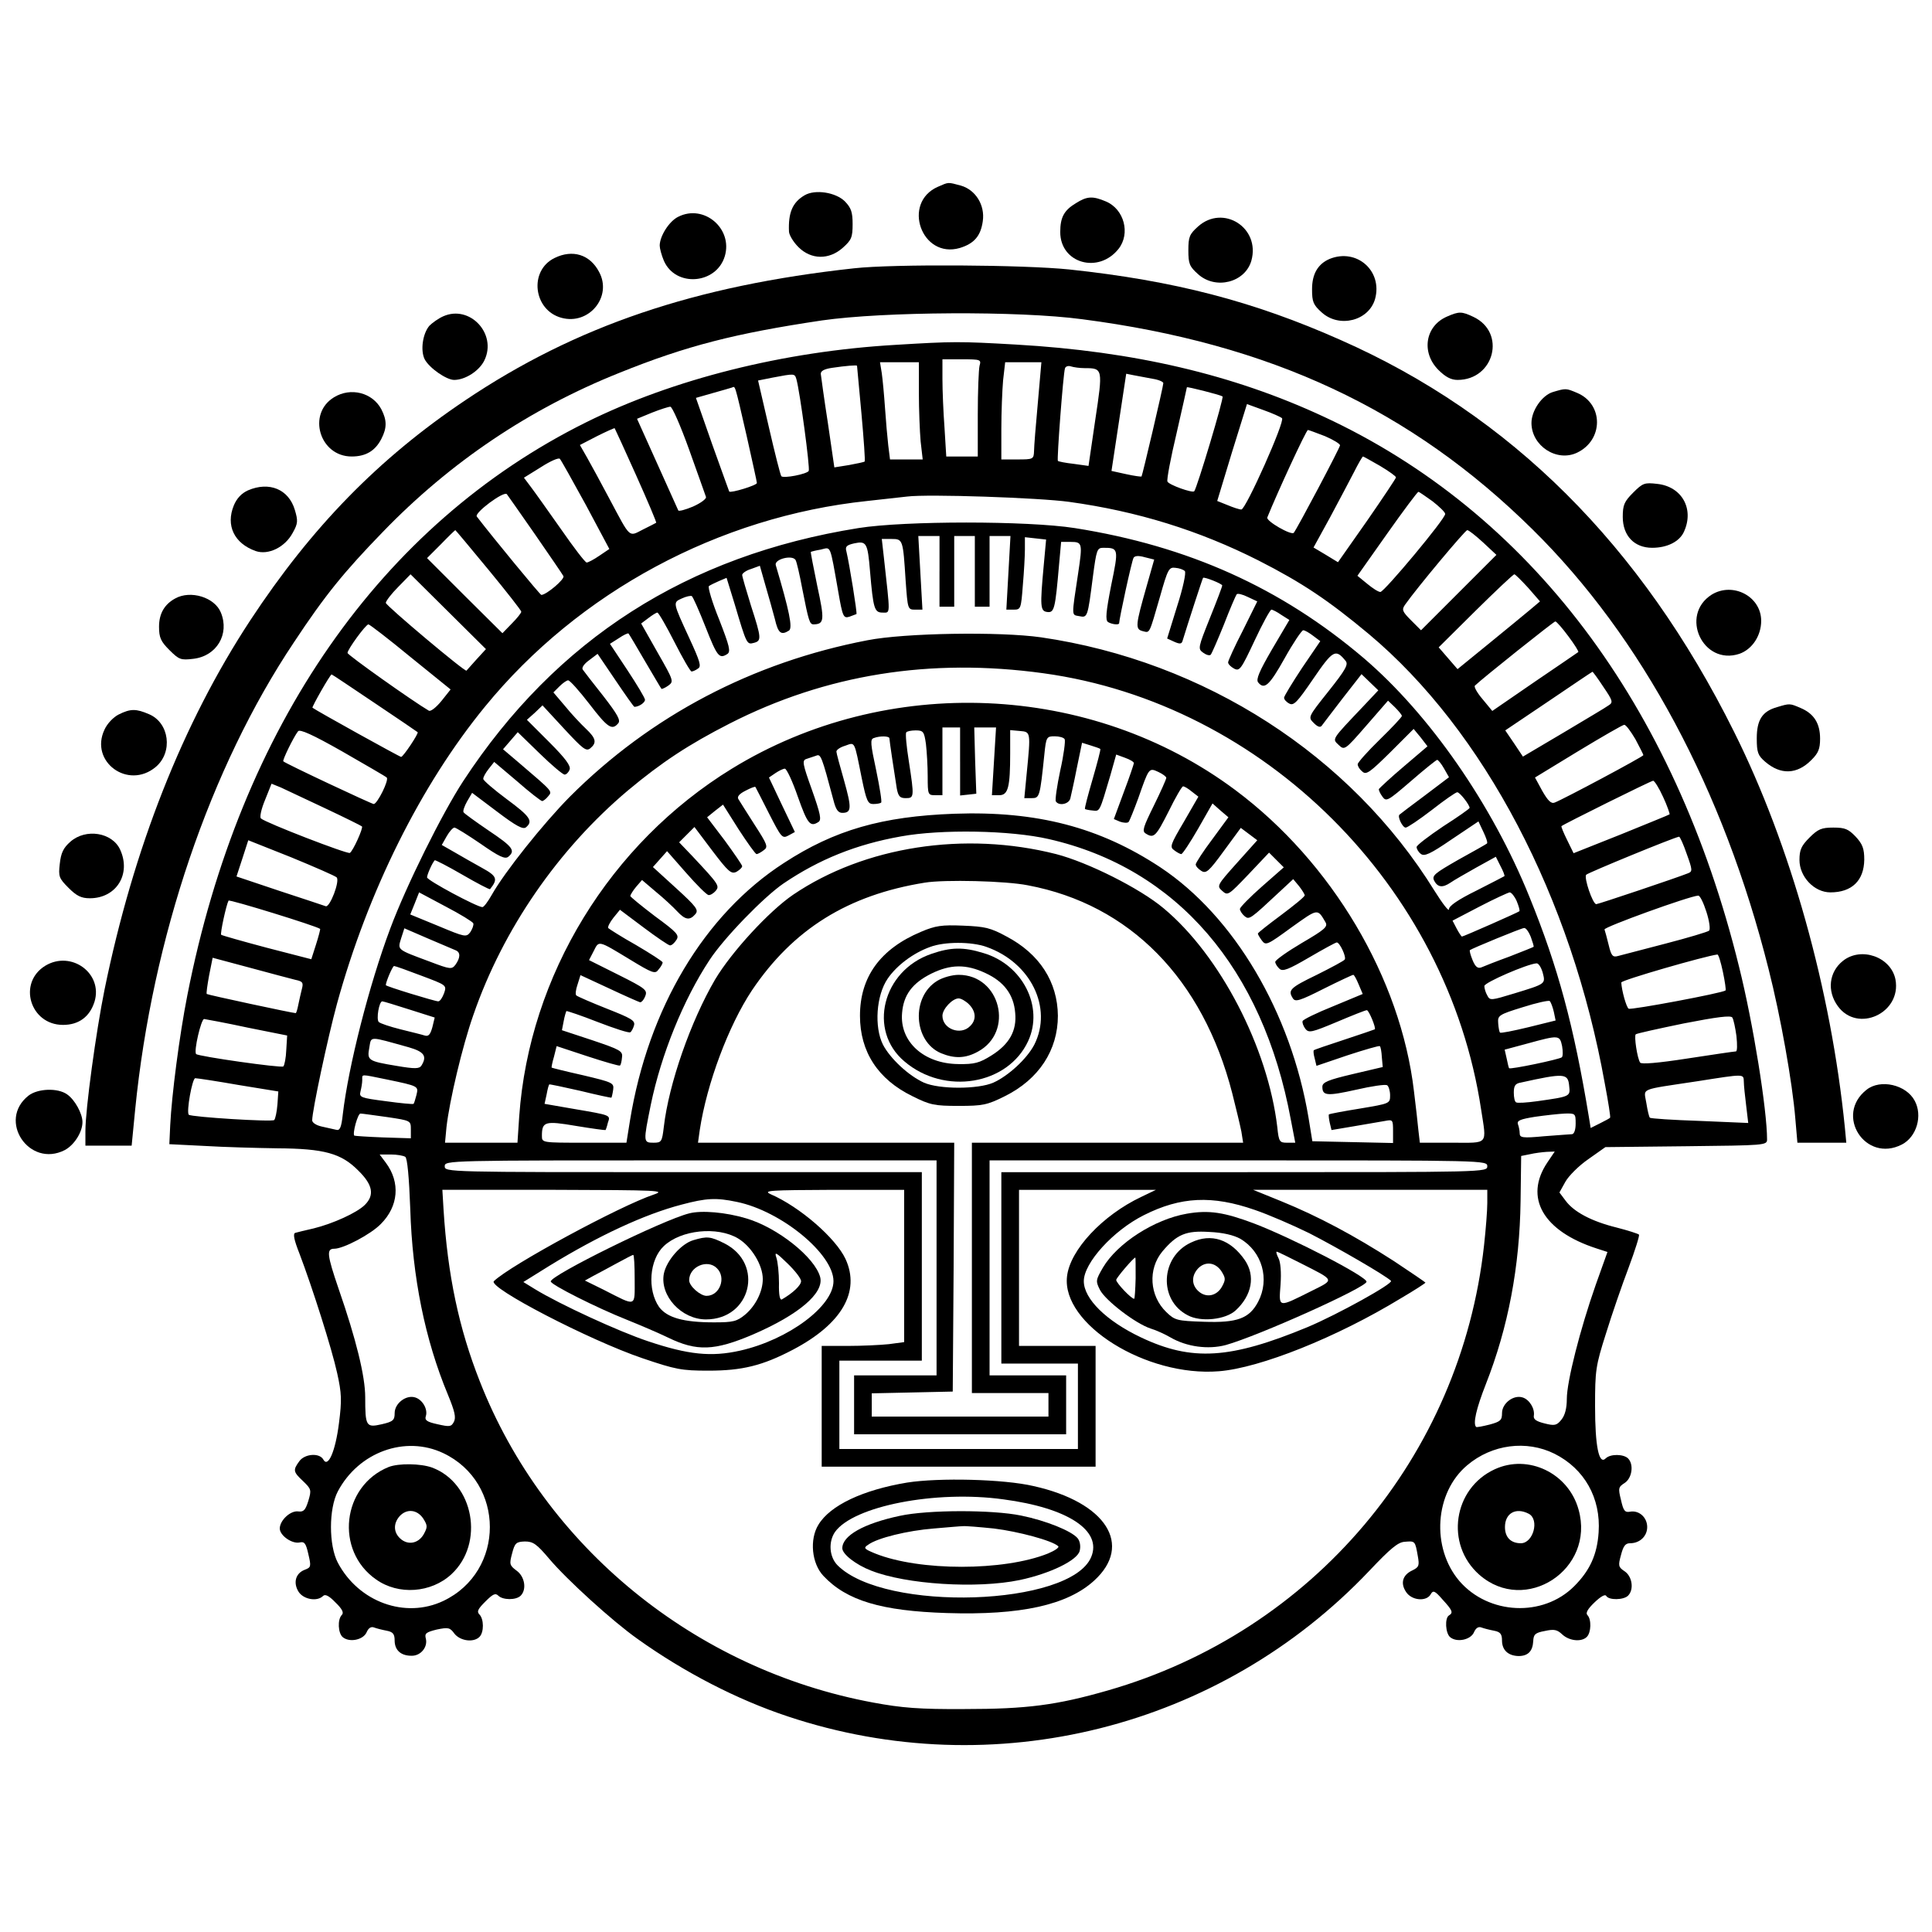
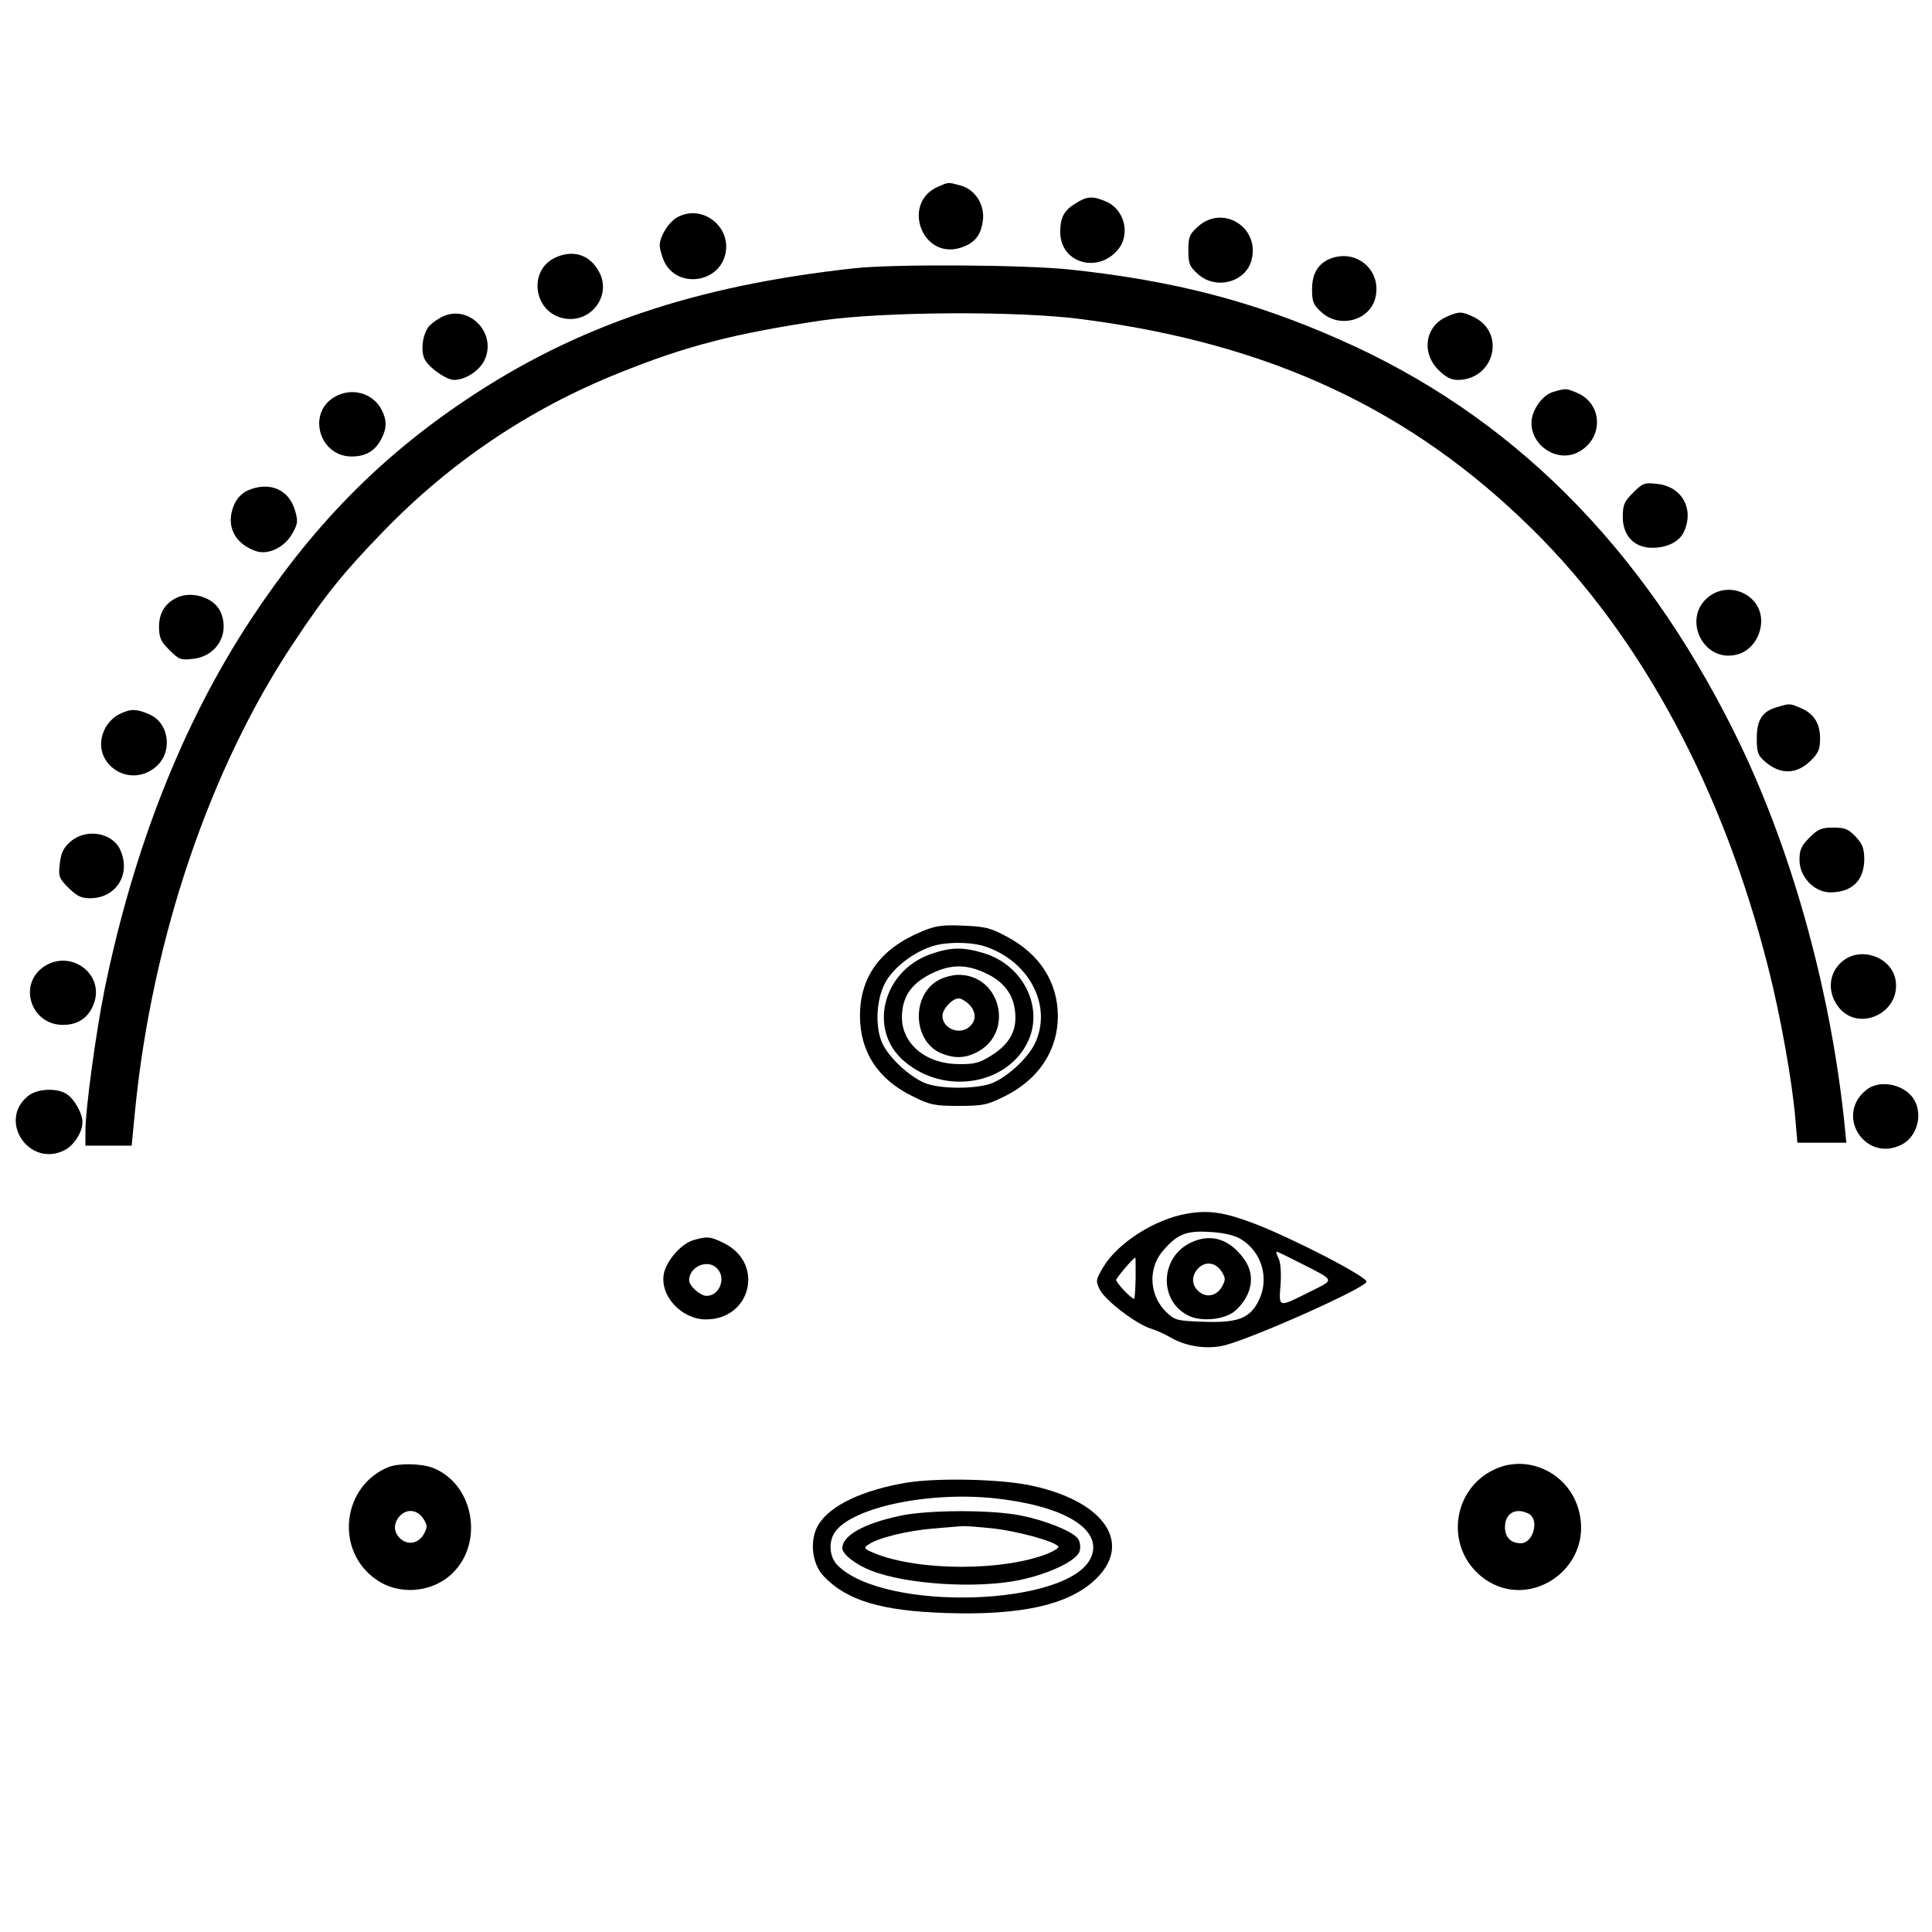
<svg xmlns="http://www.w3.org/2000/svg" version="1.0" width="656pt" height="656pt" viewBox="0 0 656 656" preserveAspectRatio="xMidYMid meet">
  <g transform="translate(0,656) scale(0.1,-0.1)" fill="#000000" stroke="none">
    <path d="M3185 5926 c-124 -54 -56 -246 74 -208 49 15 71 41 78 91 8 55 -25 107 -75 121 -45 12 -40 12 -77 -4z" />
-     <path d="M2732 5897 c-41 -24 -56 -59 -53 -124 1 -12 15 -35 32 -52 43 -43 104 -44 151 -2 29 26 33 35 33 80 0 41 -5 55 -26 77 -31 31 -101 42 -137 21z" />
    <path d="M3653 5870 c-40 -24 -53 -48 -53 -98 0 -106 130 -143 198 -57 41 52 19 135 -43 161 -45 19 -64 18 -102 -6z" />
    <path d="M2303 5824 c-31 -15 -63 -66 -63 -98 0 -9 6 -32 14 -51 39 -91 178 -81 207 15 28 94 -71 178 -158 134z" />
    <path d="M4068 5791 c-29 -26 -33 -35 -33 -81 0 -46 4 -55 33 -81 60 -54 160 -28 181 46 31 112 -96 192 -181 116z" />
    <path d="M1883 5684 c-88 -43 -72 -177 23 -203 94 -26 174 72 128 156 -31 59 -90 77 -151 47z" />
    <path d="M4515 5681 c-40 -17 -60 -51 -60 -103 0 -43 4 -53 33 -79 60 -54 160 -28 181 46 26 95 -62 173 -154 136z" />
    <path d="M2900 5649 c-541 -59 -945 -196 -1320 -448 -295 -198 -522 -431 -730 -747 -230 -350 -397 -775 -495 -1254 -29 -143 -65 -407 -65 -480 l0 -50 79 0 78 0 12 123 c58 581 254 1160 539 1586 105 159 170 239 302 375 229 237 498 418 803 540 228 92 393 134 688 178 209 30 668 33 884 4 638 -83 1116 -306 1529 -714 370 -365 648 -883 801 -1492 41 -161 81 -386 91 -509 l7 -81 83 0 83 0 -5 53 c-47 467 -184 957 -376 1342 -316 635 -759 1076 -1337 1331 -295 131 -564 201 -920 239 -155 16 -596 19 -731 4z" />
    <path d="M1505 5486 c-16 -7 -37 -22 -47 -32 -23 -27 -31 -84 -16 -114 16 -30 74 -70 100 -70 38 0 86 31 103 67 43 90 -50 189 -140 149z" />
    <path d="M4913 5485 c-74 -32 -88 -122 -29 -181 24 -24 43 -34 65 -34 125 0 166 161 54 214 -40 19 -49 19 -90 1z" />
-     <path d="M3040 5389 c-379 -22 -754 -116 -1050 -263 -697 -346 -1175 -1033 -1354 -1946 -27 -137 -53 -339 -58 -440 l-3 -65 120 -6 c66 -4 177 -7 246 -8 160 -1 218 -17 276 -76 49 -48 55 -83 22 -116 -27 -27 -109 -64 -174 -80 -27 -6 -55 -13 -62 -15 -9 -2 -5 -23 14 -71 43 -113 110 -323 128 -406 15 -68 16 -91 6 -169 -12 -96 -37 -153 -53 -124 -13 24 -64 20 -82 -6 -22 -30 -20 -36 13 -67 28 -27 29 -30 18 -67 -10 -32 -16 -38 -34 -36 -26 4 -63 -30 -63 -58 0 -24 43 -54 69 -47 15 3 20 -4 28 -40 10 -42 9 -45 -12 -53 -32 -12 -40 -45 -21 -75 17 -26 63 -34 83 -14 7 7 20 1 42 -22 23 -22 29 -35 22 -42 -16 -16 -13 -63 3 -76 23 -19 70 -9 81 17 6 14 15 20 25 16 8 -3 27 -8 43 -11 21 -4 27 -11 27 -33 0 -33 21 -52 57 -52 31 -1 56 29 49 58 -5 18 1 22 37 31 39 8 45 7 60 -14 20 -25 65 -31 85 -11 16 16 15 61 0 76 -10 10 -5 19 20 44 25 25 34 30 44 20 15 -15 60 -16 76 0 21 21 14 65 -14 85 -24 18 -25 22 -15 59 9 35 14 39 43 40 28 0 40 -8 83 -59 60 -71 215 -212 300 -272 158 -113 338 -206 510 -263 699 -233 1468 -40 1975 495 71 75 97 97 120 98 35 3 35 3 44 -48 6 -33 4 -38 -18 -49 -33 -15 -42 -43 -22 -73 19 -30 70 -34 84 -8 8 14 14 12 40 -18 34 -37 37 -45 22 -54 -15 -9 -12 -61 4 -74 23 -19 70 -9 81 17 6 14 15 20 25 16 8 -3 27 -8 43 -11 21 -4 27 -11 27 -33 0 -33 21 -52 56 -53 32 0 48 16 50 50 1 23 6 29 39 35 32 7 42 5 60 -12 24 -22 65 -26 83 -8 15 15 16 60 2 74 -7 7 1 21 24 43 21 20 36 29 40 22 9 -15 59 -14 74 1 21 21 14 66 -12 83 -21 14 -22 19 -12 55 8 31 15 40 31 40 33 0 58 24 58 55 0 33 -28 58 -59 52 -17 -3 -22 4 -30 40 -10 40 -9 44 13 58 25 17 31 63 11 83 -15 15 -60 16 -76 0 -23 -23 -36 42 -36 177 0 122 2 137 37 247 20 65 55 166 77 224 22 59 38 110 35 112 -3 3 -37 14 -76 24 -85 21 -145 53 -173 91 l-21 28 20 36 c11 20 46 55 78 77 l58 41 275 3 c266 3 274 3 274 23 0 100 -47 394 -95 586 -219 892 -711 1544 -1410 1868 -307 143 -644 222 -1045 245 -192 11 -213 11 -410 -1z m286 -71 c-3 -13 -6 -87 -6 -165 l0 -143 -53 0 -54 0 -6 98 c-4 53 -7 127 -7 165 l0 67 66 0 c64 0 66 -1 60 -22z m-206 -92 c0 -56 3 -131 6 -165 l7 -61 -56 0 -55 0 -6 48 c-3 26 -8 83 -11 127 -3 44 -8 97 -11 118 l-6 37 66 0 66 0 0 -104z m404 -33 c-7 -76 -13 -150 -13 -165 -1 -27 -3 -28 -56 -28 l-55 0 0 104 c0 56 3 131 6 165 l7 61 61 0 62 0 -12 -137z m-614 125 c0 -2 7 -75 15 -162 8 -88 13 -161 11 -163 -2 -2 -26 -7 -53 -12 l-50 -8 -22 151 c-13 83 -23 158 -24 166 -1 10 11 17 38 21 47 7 85 10 85 7z m773 -8 c62 0 62 -2 36 -175 l-23 -157 -50 7 c-28 3 -52 8 -54 10 -4 4 18 295 24 314 2 7 11 10 20 7 9 -3 30 -6 47 -6z m-979 -37 c12 -42 47 -303 42 -312 -7 -11 -85 -26 -93 -18 -3 3 -22 78 -42 165 l-37 160 50 10 c74 14 74 14 80 -5z m1209 1 c20 -3 37 -10 37 -15 0 -11 -71 -313 -74 -317 -2 -1 -25 2 -52 8 l-50 11 25 165 25 165 25 -5 c15 -3 43 -8 64 -12z m-1378 -193 c19 -85 35 -157 35 -161 0 -8 -89 -35 -94 -29 -1 2 -27 75 -58 161 l-55 157 56 16 c31 9 61 17 66 19 12 4 8 20 50 -163z m1616 133 c6 -3 -87 -312 -96 -322 -6 -7 -87 22 -91 33 -3 6 11 80 31 164 19 84 35 154 35 156 0 3 111 -25 121 -31z m202 -74 c11 -10 -123 -310 -138 -310 -7 0 -28 7 -47 15 l-35 14 50 165 51 164 55 -20 c31 -11 60 -24 64 -28z m-2013 -107 c29 -82 55 -153 57 -160 3 -6 -17 -21 -44 -33 -26 -11 -49 -17 -50 -13 -2 4 -34 76 -72 160 l-68 151 51 21 c28 11 56 20 62 20 6 1 35 -65 64 -146z m-180 -87 c39 -87 70 -160 68 -161 -2 -1 -22 -12 -45 -23 -49 -25 -41 -32 -113 103 -29 55 -64 119 -77 142 l-24 42 58 30 c32 16 59 28 60 27 1 -1 34 -73 73 -160z m2339 133 c28 -12 51 -26 51 -31 0 -8 -145 -282 -157 -297 -8 -10 -95 40 -90 52 33 82 132 297 138 297 3 0 29 -10 58 -21z m-2510 -233 l80 -150 -34 -23 c-19 -13 -38 -23 -43 -23 -5 0 -44 51 -87 113 -43 61 -89 126 -102 143 l-24 32 58 36 c31 20 60 33 64 28 4 -4 43 -74 88 -156z m2697 132 c30 -18 54 -35 54 -39 0 -3 -44 -69 -98 -147 l-99 -141 -41 25 -42 25 56 102 c30 56 67 126 82 155 14 28 28 52 30 52 2 0 28 -15 58 -32z m-2869 -233 c49 -71 93 -135 96 -141 6 -10 -58 -64 -75 -64 -4 0 -167 198 -219 266 -10 12 92 88 102 76 3 -4 46 -65 96 -137z m3047 113 c23 -18 43 -37 43 -43 2 -15 -207 -265 -220 -265 -7 0 -27 13 -45 28 l-33 27 101 143 c55 78 103 142 106 142 3 0 24 -15 48 -32z m-1234 -2 c232 -32 441 -97 643 -199 149 -76 237 -135 375 -250 391 -328 688 -894 801 -1526 12 -63 20 -115 18 -116 -1 -2 -16 -10 -34 -19 l-32 -16 -6 37 c-51 309 -104 507 -202 748 -127 314 -339 619 -562 810 -281 239 -596 381 -982 442 -160 25 -577 25 -734 0 -582 -93 -1026 -377 -1342 -859 -72 -110 -194 -356 -248 -501 -72 -192 -142 -468 -161 -630 -5 -46 -10 -57 -23 -53 -9 2 -31 7 -49 11 -18 4 -32 13 -32 21 0 33 53 281 84 395 105 382 285 744 503 1010 318 389 794 645 1298 698 55 6 116 13 135 15 71 9 448 -4 550 -18z m-1971 -231 c61 -74 111 -138 111 -142 0 -4 -14 -22 -32 -40 l-32 -33 -128 127 -128 128 47 47 c26 27 48 48 49 48 1 0 52 -61 113 -135z m3377 93 l45 -42 -128 -128 -128 -128 -34 34 c-30 30 -32 36 -20 53 40 57 204 253 211 253 5 0 29 -19 54 -42z m-1846 -98 l0 -120 25 0 25 0 0 120 0 120 35 0 35 0 0 -120 0 -120 25 0 25 0 0 120 0 120 35 0 36 0 -7 -125 -7 -125 25 0 c24 0 25 3 31 83 4 45 7 100 7 122 l0 41 36 -4 36 -4 -8 -87 c-13 -141 -12 -156 12 -159 24 -3 27 11 40 161 l7 77 33 0 c39 0 40 -5 25 -105 -23 -152 -23 -142 3 -147 29 -6 29 -5 47 135 12 90 14 97 35 97 52 0 53 -2 27 -127 -18 -92 -20 -118 -11 -125 13 -8 38 -11 38 -4 0 14 43 213 49 222 4 7 17 8 38 2 l32 -8 -25 -88 c-39 -137 -40 -148 -14 -155 25 -6 21 -13 59 118 26 92 30 100 52 97 13 -1 27 -6 32 -11 5 -5 -6 -57 -26 -119 l-34 -110 24 -11 c18 -8 25 -8 28 2 19 62 68 213 70 215 4 4 65 -20 65 -26 0 -4 -19 -54 -42 -111 -40 -100 -41 -104 -23 -117 11 -8 22 -11 26 -7 4 5 24 51 45 103 20 52 40 98 43 102 3 4 20 0 38 -9 l32 -15 -49 -99 c-28 -54 -50 -103 -50 -108 0 -6 9 -15 20 -21 19 -10 24 -3 70 95 27 58 53 105 57 105 4 0 20 -8 34 -18 l27 -17 -59 -100 c-43 -74 -55 -102 -47 -112 21 -26 38 -11 90 82 29 52 58 95 63 95 6 0 21 -9 34 -19 l24 -18 -62 -91 c-33 -50 -61 -96 -61 -101 0 -6 8 -15 18 -20 15 -8 27 5 81 84 67 98 76 103 110 61 10 -12 0 -30 -58 -103 -70 -88 -70 -88 -50 -108 13 -13 22 -16 27 -9 4 6 36 47 71 93 l64 82 29 -28 28 -27 -48 -51 c-112 -118 -109 -113 -87 -134 20 -19 21 -19 94 65 l74 85 23 -22 c13 -13 24 -26 24 -30 0 -4 -34 -40 -75 -80 -41 -40 -75 -78 -75 -84 0 -7 7 -18 16 -25 13 -12 26 -2 95 66 l79 79 24 -29 23 -30 -81 -69 c-45 -38 -82 -73 -84 -76 -1 -4 4 -15 12 -26 13 -18 18 -15 97 53 46 40 86 72 89 72 3 0 14 -13 23 -29 l17 -30 -82 -62 c-46 -34 -85 -64 -86 -65 -8 -6 10 -44 21 -44 6 0 46 27 89 60 42 33 81 60 86 60 9 0 42 -43 42 -53 0 -3 -40 -31 -90 -63 -49 -33 -90 -64 -90 -70 0 -6 6 -17 14 -23 12 -10 32 -1 105 49 l91 61 17 -36 c9 -19 15 -36 12 -39 -2 -2 -46 -27 -97 -55 -82 -47 -91 -54 -82 -72 12 -22 28 -24 55 -6 11 8 50 30 87 51 l67 37 16 -32 c9 -17 15 -32 13 -34 -2 -1 -45 -24 -95 -49 -63 -31 -93 -52 -93 -63 0 -10 -22 19 -49 62 -285 461 -781 780 -1336 861 -140 20 -463 15 -590 -10 -390 -75 -735 -256 -1010 -531 -90 -91 -221 -255 -265 -333 -13 -23 -27 -42 -32 -42 -18 0 -188 91 -188 101 0 9 17 48 26 58 1 2 44 -20 94 -49 50 -29 92 -51 94 -49 27 34 24 44 -27 72 -29 16 -71 40 -95 54 l-42 24 17 30 c9 16 21 29 26 29 5 0 45 -25 89 -55 63 -44 83 -53 94 -44 25 21 15 34 -67 89 -44 30 -83 58 -85 62 -3 4 3 21 12 37 l17 29 85 -64 c66 -50 88 -61 98 -53 25 21 14 37 -66 96 -43 32 -79 63 -79 68 -1 6 8 21 18 34 l19 24 78 -66 c42 -37 81 -67 85 -67 3 0 13 7 20 16 15 18 18 14 -100 115 l-53 45 25 29 25 29 74 -72 c41 -40 79 -72 85 -72 6 0 14 8 17 17 5 12 -14 38 -69 93 l-76 76 27 24 26 25 73 -79 c64 -69 75 -78 89 -67 23 19 20 34 -15 67 -17 16 -49 50 -70 76 l-40 47 20 20 c12 12 25 21 30 21 6 0 38 -36 72 -80 62 -81 77 -91 98 -66 9 10 -2 30 -50 92 -34 43 -66 84 -70 90 -5 6 3 19 21 32 l29 22 61 -90 c33 -49 62 -90 64 -90 15 0 36 14 36 24 0 6 -27 51 -60 101 l-59 89 30 19 c16 11 31 18 33 16 2 -2 27 -44 56 -94 29 -49 54 -92 56 -94 1 -1 12 3 23 11 19 14 19 16 -36 112 l-56 99 24 18 c13 10 27 19 31 19 4 0 30 -45 58 -100 28 -55 54 -100 58 -100 4 0 14 4 22 10 12 7 7 24 -29 102 -57 124 -57 122 -26 136 15 7 30 10 34 8 4 -3 25 -50 47 -106 39 -99 46 -108 73 -91 13 8 8 27 -27 117 -24 59 -39 110 -35 114 4 3 20 11 34 17 l26 11 28 -91 c40 -135 41 -136 64 -130 27 7 27 15 -9 126 -16 52 -30 99 -30 105 0 5 13 15 30 20 l30 11 19 -67 c11 -37 25 -88 32 -114 11 -48 21 -56 48 -39 13 9 1 67 -45 222 -6 20 55 36 67 18 4 -6 14 -50 23 -98 22 -112 25 -121 39 -121 36 1 37 15 12 130 -13 63 -23 115 -22 116 1 1 16 5 34 8 35 8 30 22 59 -142 15 -87 18 -92 38 -86 11 4 22 8 24 9 3 3 -24 170 -34 212 -5 17 0 22 26 28 42 9 46 2 54 -94 11 -129 15 -141 43 -141 27 0 26 -12 4 188 l-7 62 33 0 c39 0 39 -2 48 -142 7 -96 7 -98 32 -98 l25 0 -7 125 -7 125 36 0 36 0 0 -120z m-1573 -300 c-17 -19 -32 -36 -33 -37 -2 -8 -274 221 -274 230 0 6 19 31 42 54 l42 43 128 -127 128 -127 -33 -36z m3572 244 l40 -46 -32 -27 c-18 -15 -81 -67 -140 -115 l-108 -88 -32 37 -32 37 125 124 c69 68 128 124 132 124 3 0 24 -21 47 -46z m136 -164 c21 -28 36 -52 34 -54 -2 -2 -69 -47 -148 -101 l-144 -99 -33 40 c-18 21 -30 42 -26 46 27 26 268 218 273 218 4 0 24 -23 44 -50z m-3931 -71 l136 -110 -31 -39 c-18 -22 -37 -37 -43 -33 -53 31 -276 189 -276 196 0 12 62 97 71 97 4 0 69 -50 143 -111z m2149 -55 c749 -103 1372 -724 1486 -1481 19 -123 27 -113 -98 -113 l-110 0 -5 43 c-2 23 -9 83 -15 132 -45 384 -279 778 -606 1022 -491 367 -1184 396 -1710 73 -414 -254 -688 -702 -722 -1180 l-6 -90 -123 0 -123 0 5 53 c10 89 54 275 91 380 101 293 289 564 525 763 115 96 206 156 345 227 327 167 681 224 1066 171z m1901 -46 c32 -47 34 -53 18 -63 -9 -7 -79 -48 -154 -93 l-137 -81 -30 45 -30 44 147 99 c81 55 148 100 149 100 1 1 18 -22 37 -51z m-4172 -55 c79 -53 144 -97 146 -99 5 -3 -49 -84 -56 -84 -5 0 -288 157 -301 167 -3 2 60 113 65 113 2 0 67 -44 146 -97z m4281 -123 c15 -28 27 -52 27 -54 0 -5 -272 -150 -301 -161 -12 -5 -23 6 -42 39 l-25 46 146 89 c81 49 152 90 157 90 6 0 22 -22 38 -49z m-4240 -130 c9 -8 -32 -90 -44 -90 -7 0 -301 138 -307 145 -4 3 35 83 50 102 6 8 49 -11 151 -69 78 -45 146 -84 150 -88z m1947 54 l0 -115 28 3 27 3 -4 113 -3 112 37 0 37 0 -7 -115 -7 -115 25 0 c30 0 37 27 37 142 l0 79 33 -3 c37 -3 37 -3 23 -145 l-8 -83 25 0 c27 0 28 4 43 148 6 60 8 62 35 62 15 0 31 -4 34 -10 3 -5 -3 -53 -15 -106 -11 -52 -18 -100 -15 -105 10 -16 43 -10 49 9 2 9 13 56 22 103 l18 87 29 -9 c16 -5 31 -10 33 -12 2 -1 -10 -47 -26 -102 -16 -55 -28 -100 -26 -102 1 -1 13 -4 26 -5 25 -3 23 -6 60 119 l20 71 30 -11 c17 -6 30 -14 30 -18 0 -3 -15 -48 -34 -98 l-34 -92 21 -9 c12 -4 25 -5 29 -1 3 3 18 40 33 81 36 103 36 104 68 89 15 -7 27 -16 27 -20 0 -5 -19 -47 -42 -94 -36 -73 -41 -87 -28 -95 28 -18 35 -10 78 75 23 47 45 85 49 85 5 0 18 -8 30 -18 l22 -17 -49 -85 c-46 -78 -49 -86 -33 -97 9 -7 20 -13 24 -13 4 0 30 39 57 86 l49 86 27 -24 27 -23 -55 -75 c-31 -41 -56 -80 -56 -85 0 -6 8 -15 19 -22 16 -10 25 -3 76 67 l58 79 28 -21 28 -21 -69 -77 c-68 -76 -69 -78 -50 -95 19 -17 21 -15 89 56 l70 74 25 -25 25 -25 -74 -65 c-41 -36 -74 -70 -75 -76 0 -6 7 -17 15 -24 17 -14 18 -13 123 85 l43 40 20 -24 c10 -13 19 -27 19 -31 0 -5 -36 -34 -80 -67 -43 -32 -79 -60 -79 -63 0 -3 6 -13 14 -24 13 -17 18 -15 100 45 91 65 88 65 116 17 8 -15 -4 -25 -81 -70 -49 -29 -90 -58 -90 -64 0 -6 7 -17 15 -24 11 -9 30 -2 100 39 48 28 90 51 94 51 10 0 33 -49 27 -58 -2 -4 -45 -27 -95 -52 -91 -44 -99 -52 -81 -80 8 -13 24 -8 105 33 52 26 97 47 100 47 3 0 11 -15 18 -32 l14 -33 -101 -42 c-55 -22 -102 -45 -103 -50 -2 -5 2 -16 9 -26 12 -15 21 -13 107 23 52 22 97 40 102 40 7 0 32 -61 27 -65 -2 -1 -48 -17 -103 -35 -55 -18 -102 -34 -104 -36 -2 -2 -1 -14 3 -28 l6 -25 106 36 c58 19 107 33 109 31 3 -2 6 -19 7 -38 l3 -33 -102 -24 c-85 -20 -103 -28 -103 -43 0 -31 16 -32 115 -10 52 12 99 19 105 15 5 -3 10 -19 10 -34 0 -28 -1 -28 -102 -45 -56 -9 -104 -18 -106 -20 -1 -2 0 -15 3 -28 l6 -25 77 13 c42 7 89 15 105 18 26 5 27 4 27 -35 l0 -40 -137 3 -137 3 -13 80 c-60 358 -253 684 -503 850 -206 136 -419 192 -700 182 -245 -9 -406 -55 -578 -167 -271 -175 -461 -494 -523 -875 l-12 -75 -143 0 c-143 0 -144 0 -144 23 0 49 10 52 116 34 54 -9 99 -15 100 -14 1 1 5 12 8 25 9 26 12 25 -117 47 l-98 17 7 32 c3 17 7 32 9 34 1 1 49 -9 106 -22 57 -14 104 -24 105 -23 1 1 4 13 6 27 3 23 -1 25 -102 49 -58 13 -106 25 -107 26 -1 0 2 17 8 37 l9 36 106 -35 c58 -19 107 -33 109 -31 3 2 6 15 7 28 3 21 -6 26 -101 58 l-103 34 6 31 c3 17 8 32 9 34 2 1 50 -15 106 -37 57 -22 106 -38 111 -35 4 2 10 13 13 24 4 16 -11 24 -92 56 -53 21 -99 41 -104 45 -4 3 -2 20 4 37 l10 32 97 -45 c53 -25 101 -46 105 -47 5 -1 13 8 18 21 8 20 1 26 -91 72 l-100 50 16 31 c18 36 14 37 123 -29 77 -47 86 -50 97 -34 8 9 14 20 14 24 0 4 -41 30 -90 59 -50 28 -92 55 -95 58 -2 4 6 20 18 35 l22 27 80 -60 c44 -33 85 -61 90 -61 6 0 15 8 22 19 10 16 2 25 -73 80 -46 35 -84 66 -84 69 1 4 9 18 20 31 l20 23 47 -40 c27 -22 59 -52 72 -66 28 -30 43 -32 62 -10 12 14 4 25 -65 88 l-79 72 24 27 24 27 65 -74 c36 -41 70 -75 76 -75 6 -1 17 6 24 14 14 17 11 22 -79 118 l-45 47 26 26 26 26 61 -81 c54 -71 64 -80 82 -71 10 6 19 14 19 19 0 4 -27 43 -59 87 l-60 79 27 22 27 21 53 -84 c30 -46 57 -84 61 -84 4 0 15 6 24 13 16 11 13 19 -31 87 -26 41 -51 80 -55 87 -5 8 4 18 24 28 17 9 32 15 34 13 1 -2 22 -42 46 -90 42 -82 45 -86 66 -75 l22 12 -44 92 -44 93 22 15 c12 8 26 15 32 15 6 0 26 -43 44 -95 33 -93 42 -104 70 -86 11 7 7 27 -22 109 -32 89 -34 100 -19 105 9 3 24 8 33 11 16 7 19 -1 59 -151 8 -32 16 -43 30 -43 32 0 32 17 6 110 -14 49 -26 93 -26 98 0 6 13 15 30 20 34 12 30 19 56 -110 16 -78 21 -88 39 -88 12 0 24 2 27 5 3 3 -5 52 -17 110 -19 89 -21 105 -8 109 21 8 53 7 53 -1 0 -8 16 -113 25 -170 5 -27 11 -33 30 -33 29 0 30 2 11 125 -8 50 -12 93 -9 98 2 4 17 7 32 7 26 0 29 -4 35 -46 3 -26 6 -75 6 -110 0 -62 1 -64 25 -64 l25 0 0 115 0 115 30 0 30 0 0 -116z m2387 -120 c14 -30 23 -57 22 -59 -2 -2 -77 -32 -165 -68 l-161 -64 -22 45 c-12 24 -21 46 -19 47 8 7 304 154 311 154 4 1 20 -24 34 -55z m-4542 -39 c66 -31 122 -59 124 -61 5 -5 -30 -83 -41 -90 -8 -5 -285 102 -302 117 -5 4 1 32 14 63 l22 55 32 -13 c17 -8 85 -40 151 -71z m2456 -104 c435 -99 727 -439 822 -953 l15 -78 -28 0 c-25 0 -28 3 -33 53 -32 270 -194 583 -386 743 -81 68 -257 156 -365 184 -311 79 -651 26 -893 -138 -82 -56 -209 -194 -265 -288 -83 -142 -157 -354 -174 -500 -6 -51 -8 -54 -35 -54 -35 0 -35 2 -9 130 35 169 110 355 199 490 49 75 184 214 251 260 121 82 247 133 399 160 137 25 372 21 502 -9z m2166 -50 c20 -55 20 -60 5 -66 -40 -16 -305 -105 -312 -105 -12 0 -43 91 -34 100 7 7 296 126 315 129 3 1 15 -26 26 -58z m-4584 -80 c12 -12 -23 -103 -37 -98 -6 2 -77 26 -157 52 l-146 49 20 61 20 62 146 -58 c80 -33 149 -63 154 -68z m2347 -27 c346 -65 594 -317 694 -706 13 -51 27 -110 31 -130 l6 -38 -461 0 -460 0 0 -425 0 -425 130 0 130 0 0 -40 0 -40 -300 0 -300 0 0 40 0 39 138 3 137 3 3 423 2 422 -435 0 -435 0 6 43 c24 158 98 355 177 474 140 208 326 324 587 366 67 11 275 6 350 -9z m-1883 -129 c2 -6 -3 -19 -10 -30 -14 -18 -18 -17 -109 21 l-95 39 15 37 15 38 90 -48 c50 -26 92 -52 94 -57z m3543 75 c7 -17 11 -32 9 -34 -4 -4 -190 -86 -195 -86 -2 0 -10 12 -18 27 l-14 27 92 48 c50 26 96 47 102 48 6 0 17 -14 24 -30z m644 -36 c10 -31 14 -60 9 -64 -4 -4 -71 -24 -148 -44 -77 -20 -149 -39 -161 -42 -18 -5 -23 0 -32 38 -6 24 -12 47 -14 52 -3 8 287 113 318 115 6 1 18 -24 28 -55z m-4707 -58 c1 -1 -5 -25 -14 -53 l-16 -50 -151 39 c-83 22 -153 42 -155 44 -4 4 17 101 25 116 3 5 298 -86 311 -96z m461 -73 c16 -7 15 -25 -1 -48 -13 -17 -17 -17 -88 10 -113 42 -109 39 -97 79 l11 34 81 -35 c44 -19 87 -37 94 -40z m3650 45 c6 -17 11 -32 9 -33 -1 -1 -38 -16 -82 -33 -44 -16 -87 -33 -96 -37 -12 -4 -20 3 -29 25 -7 17 -11 32 -9 34 8 6 175 75 184 75 6 1 16 -13 23 -31z m652 -118 c7 -33 11 -62 9 -63 -11 -9 -321 -67 -329 -62 -8 5 -24 63 -25 89 0 8 285 90 326 95 4 1 12 -26 19 -59z m-4847 -27 c24 -5 28 -9 22 -31 -3 -13 -9 -37 -12 -53 -3 -16 -7 -29 -9 -29 -10 0 -299 62 -302 65 -2 2 2 30 8 63 l12 60 127 -34 c69 -19 139 -37 154 -41z m4235 25 c10 -39 12 -38 -96 -71 -79 -24 -83 -25 -92 -7 -6 10 -10 25 -10 32 0 12 146 75 177 77 7 1 16 -14 21 -31z m-3807 -11 c85 -32 86 -32 77 -59 -6 -16 -14 -28 -20 -28 -11 0 -178 51 -178 55 0 11 23 65 28 65 4 0 46 -15 93 -33z m3845 -123 l6 -29 -93 -23 c-50 -12 -94 -21 -96 -18 -2 2 -5 16 -6 32 -2 26 2 29 83 54 47 15 88 24 92 21 4 -4 10 -20 14 -37z m-3885 8 l85 -27 -8 -33 c-7 -25 -13 -32 -26 -28 -9 3 -46 12 -82 21 -36 9 -69 20 -74 25 -9 9 1 70 12 70 4 0 46 -13 93 -28z m4505 -90 c3 -29 3 -52 -2 -52 -5 0 -79 -11 -164 -24 -103 -16 -157 -20 -161 -14 -10 15 -21 90 -15 96 3 3 76 19 163 37 113 22 160 28 165 20 4 -6 10 -34 14 -63z m-5056 29 l135 -27 -3 -49 c-1 -27 -6 -52 -10 -56 -7 -6 -288 34 -296 42 -9 9 17 119 27 119 7 -1 73 -13 147 -29z m548 -67 c52 -15 63 -30 43 -62 -7 -11 -21 -12 -85 -1 -97 16 -100 19 -92 62 7 40 -3 39 134 1z m3916 4 c3 -17 3 -35 -1 -38 -8 -7 -175 -42 -179 -37 -1 1 -5 16 -8 32 l-7 31 78 21 c106 29 109 29 117 -9z m-3992 -113 c111 -23 109 -23 102 -53 -4 -15 -8 -29 -10 -30 -1 -2 -44 2 -94 9 -85 11 -91 13 -86 33 3 12 6 29 6 39 0 21 -7 20 82 2z m4016 -22 c4 -36 5 -36 -108 -52 -36 -5 -68 -7 -72 -4 -5 2 -8 17 -8 33 0 23 5 31 23 34 149 33 161 32 165 -11z m593 15 c0 -13 4 -50 8 -82 l7 -59 -164 7 c-91 3 -168 8 -170 11 -3 3 -8 25 -12 50 -8 52 -29 43 175 74 159 25 155 25 156 -1z m-5111 -12 l135 -22 -3 -44 c-2 -25 -7 -49 -11 -53 -7 -7 -281 10 -290 18 -9 9 12 125 22 124 7 0 73 -10 147 -23z m505 -109 c80 -12 80 -12 80 -42 l0 -30 -95 3 c-52 2 -96 5 -97 6 -7 7 12 76 21 75 6 0 47 -6 91 -12z m4035 -22 c0 -21 -5 -35 -12 -36 -7 0 -50 -4 -95 -7 -74 -7 -83 -5 -83 10 0 9 -3 23 -6 31 -4 12 8 17 58 25 35 5 80 10 101 11 36 1 37 0 37 -34z m-96 -132 c-80 -119 -15 -233 167 -292 l37 -12 -40 -112 c-53 -151 -98 -328 -98 -387 0 -31 -6 -55 -18 -70 -16 -20 -23 -22 -58 -13 -28 7 -38 14 -36 26 4 24 -15 55 -38 62 -31 10 -70 -20 -70 -53 0 -24 -5 -29 -42 -39 -24 -6 -44 -10 -46 -8 -11 11 0 61 33 145 76 193 115 399 118 622 l2 153 30 6 c17 4 42 7 57 8 l27 1 -25 -37z m-3878 19 c7 -4 13 -69 17 -177 7 -231 50 -444 128 -631 23 -56 28 -77 20 -92 -9 -17 -15 -17 -55 -8 -37 8 -45 14 -40 28 7 23 -11 55 -36 63 -31 10 -70 -20 -70 -53 0 -24 -5 -29 -44 -38 -53 -12 -56 -7 -56 92 0 71 -31 197 -90 367 -40 117 -42 137 -15 137 31 0 124 49 158 84 60 60 67 141 17 208 l-21 28 38 0 c21 0 43 -4 49 -8z m1804 -377 l0 -365 -140 0 -140 0 0 -100 0 -100 360 0 360 0 0 100 0 100 -130 0 -130 0 0 365 0 365 845 0 c838 0 845 0 845 -20 0 -20 -7 -20 -825 -20 l-825 0 0 -325 0 -325 130 0 130 0 0 -145 0 -145 -405 0 -405 0 0 150 0 150 140 0 140 0 0 320 0 320 -810 0 c-803 0 -810 0 -810 20 0 20 7 20 835 20 l835 0 0 -365z m-960 249 c-114 -38 -486 -239 -543 -294 -22 -21 325 -201 505 -262 112 -38 132 -42 223 -42 115 0 184 17 287 71 166 87 230 197 179 308 -33 71 -155 177 -254 220 -28 13 -4 14 211 15 l242 0 0 -259 0 -258 -52 -7 c-29 -3 -92 -6 -140 -6 l-88 0 0 -205 0 -205 465 0 465 0 0 205 0 205 -130 0 -130 0 0 265 0 265 233 0 232 0 -50 -24 c-131 -62 -242 -180 -252 -270 -19 -162 269 -342 516 -322 139 11 400 115 618 248 46 27 83 51 83 53 0 1 -48 34 -107 73 -135 87 -257 152 -382 203 l-96 39 398 0 397 0 0 -45 c0 -25 -5 -89 -11 -143 -79 -718 -581 -1312 -1278 -1512 -174 -50 -275 -63 -486 -63 -154 -1 -213 4 -310 22 -605 112 -1116 529 -1336 1091 -71 180 -109 360 -123 583 l-4 67 382 0 c353 -1 378 -2 336 -16z m282 -25 c151 -31 328 -177 328 -269 0 -85 -153 -199 -317 -236 -98 -22 -176 -14 -313 32 -99 33 -299 125 -384 177 l-39 24 90 56 c165 101 321 174 448 207 83 22 116 24 187 9z m1758 -27 c47 -16 130 -52 185 -79 94 -48 260 -144 278 -162 9 -9 -183 -115 -283 -157 -263 -109 -393 -117 -566 -35 -118 56 -194 131 -194 191 0 62 100 172 204 224 125 63 232 68 376 18z m-2755 -826 c211 -100 211 -402 0 -502 -129 -61 -287 -4 -358 130 -31 59 -31 183 0 242 71 134 229 191 358 130z m3773 -2 c102 -51 158 -151 150 -267 -5 -75 -29 -129 -83 -183 -106 -106 -291 -97 -390 18 -96 113 -84 300 27 393 84 71 201 86 296 39z" />
    <path d="M3127 3396 c-138 -58 -207 -153 -207 -285 0 -122 61 -216 178 -273 60 -30 75 -33 157 -33 82 0 97 3 157 33 115 57 180 156 180 273 -1 115 -62 210 -174 269 -55 30 -74 34 -148 37 -72 3 -94 0 -143 -21z m222 -51 c151 -53 226 -207 163 -332 -25 -48 -88 -106 -139 -129 -52 -23 -184 -23 -236 0 -51 23 -114 81 -139 129 -30 60 -23 167 16 224 30 44 86 87 145 108 49 18 139 18 190 0z" />
    <path d="M3162 3321 c-166 -57 -216 -260 -91 -365 136 -116 351 -80 420 69 54 117 -19 260 -152 299 -68 21 -111 20 -177 -3z m184 -65 c63 -29 96 -73 101 -135 6 -61 -20 -107 -81 -145 -40 -25 -57 -30 -112 -29 -117 1 -200 76 -191 174 5 61 35 101 99 133 65 32 118 33 184 2z" />
    <path d="M3183 3230 c-90 -54 -82 -206 12 -246 46 -19 83 -18 125 5 125 67 77 261 -65 261 -22 0 -54 -9 -72 -20z m107 -80 c24 -24 26 -53 4 -74 -32 -33 -94 -10 -94 35 0 23 34 59 55 59 8 0 24 -9 35 -20z" />
    <path d="M3080 1526 c-150 -25 -261 -77 -301 -143 -31 -50 -23 -132 17 -174 79 -84 197 -119 419 -126 250 -8 409 27 500 110 133 121 41 266 -205 321 -102 24 -322 29 -430 12z m327 -57 c219 -29 336 -106 298 -196 -70 -167 -701 -188 -861 -28 -28 28 -32 79 -9 113 62 88 342 143 572 111z" />
    <path d="M3055 1413 c-122 -26 -195 -67 -195 -110 0 -20 46 -56 98 -76 119 -47 359 -62 504 -32 104 22 196 67 204 99 4 16 1 33 -7 43 -21 25 -108 60 -192 77 -97 20 -316 20 -412 -1z m320 -43 c82 -10 198 -41 218 -60 5 -4 -11 -15 -35 -25 -150 -60 -436 -60 -586 0 -39 16 -41 19 -24 30 31 23 134 48 222 55 47 4 92 8 100 8 8 1 56 -3 105 -8z" />
-     <path d="M2340 2440 c-89 -22 -470 -210 -470 -231 0 -11 157 -90 258 -130 42 -17 106 -44 141 -61 97 -47 157 -45 288 11 155 67 241 140 228 194 -17 67 -145 169 -251 200 -70 21 -152 28 -194 17z m166 -85 c45 -27 84 -90 84 -138 0 -42 -24 -90 -59 -120 -29 -24 -41 -27 -107 -27 -104 0 -159 16 -186 52 -41 59 -33 161 16 207 58 55 181 68 252 26z m214 -145 c0 -14 -27 -40 -65 -62 -7 -4 -11 15 -10 55 0 34 -4 73 -9 87 -7 21 -1 18 38 -20 25 -24 46 -51 46 -60z m-565 6 c0 -96 8 -93 -106 -35 l-63 31 29 16 c17 9 53 28 80 43 28 15 52 28 55 28 3 1 5 -37 5 -83z" />
    <path d="M2354 2349 c-41 -12 -91 -69 -100 -114 -14 -75 60 -155 143 -155 153 0 199 189 63 258 -48 24 -59 25 -106 11z m80 -95 c33 -32 10 -94 -35 -94 -21 0 -59 33 -59 53 0 46 62 73 94 41z" />
    <path d="M4030 2439 c-110 -19 -236 -100 -285 -183 -25 -43 -25 -46 -10 -76 19 -36 120 -114 172 -131 20 -6 50 -20 67 -30 55 -32 128 -42 188 -26 111 31 478 196 478 215 0 18 -250 147 -380 197 -103 39 -155 47 -230 34z m181 -85 c75 -44 101 -138 61 -214 -30 -57 -71 -72 -184 -68 -92 3 -99 5 -128 33 -57 55 -63 146 -13 206 49 58 80 71 159 66 47 -2 83 -11 105 -23z m207 -84 c116 -59 114 -54 36 -93 -116 -58 -112 -59 -106 21 3 42 0 77 -7 90 -6 12 -9 22 -6 22 3 0 40 -18 83 -40z m-562 -50 c-1 -38 -3 -70 -5 -70 -10 0 -61 54 -61 64 0 7 59 76 65 76 1 0 1 -31 1 -70z" />
    <path d="M4044 2341 c-104 -48 -111 -196 -11 -247 44 -24 129 -15 163 17 55 51 67 117 31 170 -49 71 -114 93 -183 60z m103 -97 c15 -24 15 -29 2 -53 -18 -32 -54 -39 -80 -15 -23 21 -24 51 -2 76 24 26 59 23 80 -8z" />
    <path d="M1320 1579 c-159 -64 -184 -284 -43 -382 76 -54 187 -46 256 18 113 105 76 309 -66 362 -39 14 -113 15 -147 2z m117 -175 c15 -24 15 -29 2 -53 -18 -32 -54 -39 -80 -15 -23 21 -24 51 -2 76 24 26 59 23 80 -8z" />
    <path d="M5075 1571 c-141 -65 -169 -255 -52 -358 156 -137 394 18 337 221 -34 124 -171 190 -285 137z m116 -151 c37 -20 15 -100 -27 -100 -34 0 -54 20 -54 55 0 47 37 68 81 45z" />
    <path d="M5273 5229 c-37 -11 -73 -63 -73 -105 0 -78 86 -134 155 -101 90 43 90 165 0 203 -38 16 -38 16 -82 3z" />
    <path d="M1134 5211 c-92 -56 -49 -201 60 -201 48 0 80 19 101 60 19 37 19 63 0 100 -30 57 -104 76 -161 41z" />
    <path d="M5545 4887 c-30 -30 -35 -42 -35 -82 0 -64 39 -105 100 -105 51 0 93 21 108 55 35 77 -7 153 -91 162 -43 5 -49 3 -82 -30z" />
    <path d="M842 4895 c-22 -10 -38 -27 -48 -51 -28 -68 1 -129 74 -155 43 -15 100 13 126 62 18 32 18 41 7 78 -21 70 -87 97 -159 66z" />
    <path d="M5812 4541 c-110 -70 -30 -242 94 -201 43 15 74 61 74 112 0 83 -96 133 -168 89z" />
    <path d="M595 4528 c-37 -20 -55 -52 -55 -96 0 -37 6 -50 35 -79 33 -33 39 -35 81 -30 80 9 124 84 94 157 -21 52 -103 77 -155 48z" />
    <path d="M6034 4159 c-50 -14 -69 -43 -69 -106 0 -48 4 -58 28 -79 53 -46 109 -44 158 6 23 23 29 37 29 72 0 52 -21 85 -66 104 -37 16 -37 16 -80 3z" />
    <path d="M403 4134 c-18 -9 -39 -31 -48 -51 -52 -109 80 -206 174 -127 59 50 46 150 -23 179 -44 19 -63 19 -103 -1z" />
    <path d="M6144 3716 c-28 -28 -34 -42 -34 -76 0 -57 50 -110 105 -110 73 0 114 40 115 111 0 38 -6 53 -29 78 -25 26 -36 31 -76 31 -40 0 -52 -5 -81 -34z" />
    <path d="M239 3702 c-24 -21 -32 -38 -36 -75 -5 -43 -3 -49 30 -82 27 -27 43 -35 72 -35 90 0 141 82 103 165 -27 59 -117 73 -169 27z" />
    <path d="M6257 3297 c-47 -38 -54 -102 -17 -153 67 -93 217 -24 196 90 -15 77 -117 113 -179 63z" />
    <path d="M154 3281 c-95 -58 -52 -201 60 -201 54 0 91 28 107 79 29 96 -79 175 -167 122z" />
    <path d="M6338 2860 c-110 -86 -4 -250 120 -186 50 26 71 98 43 149 -29 54 -116 74 -163 37z" />
    <path d="M97 2840 c-107 -84 2 -247 123 -185 32 17 60 61 60 95 0 29 -26 76 -52 94 -32 23 -100 20 -131 -4z" />
  </g>
</svg>